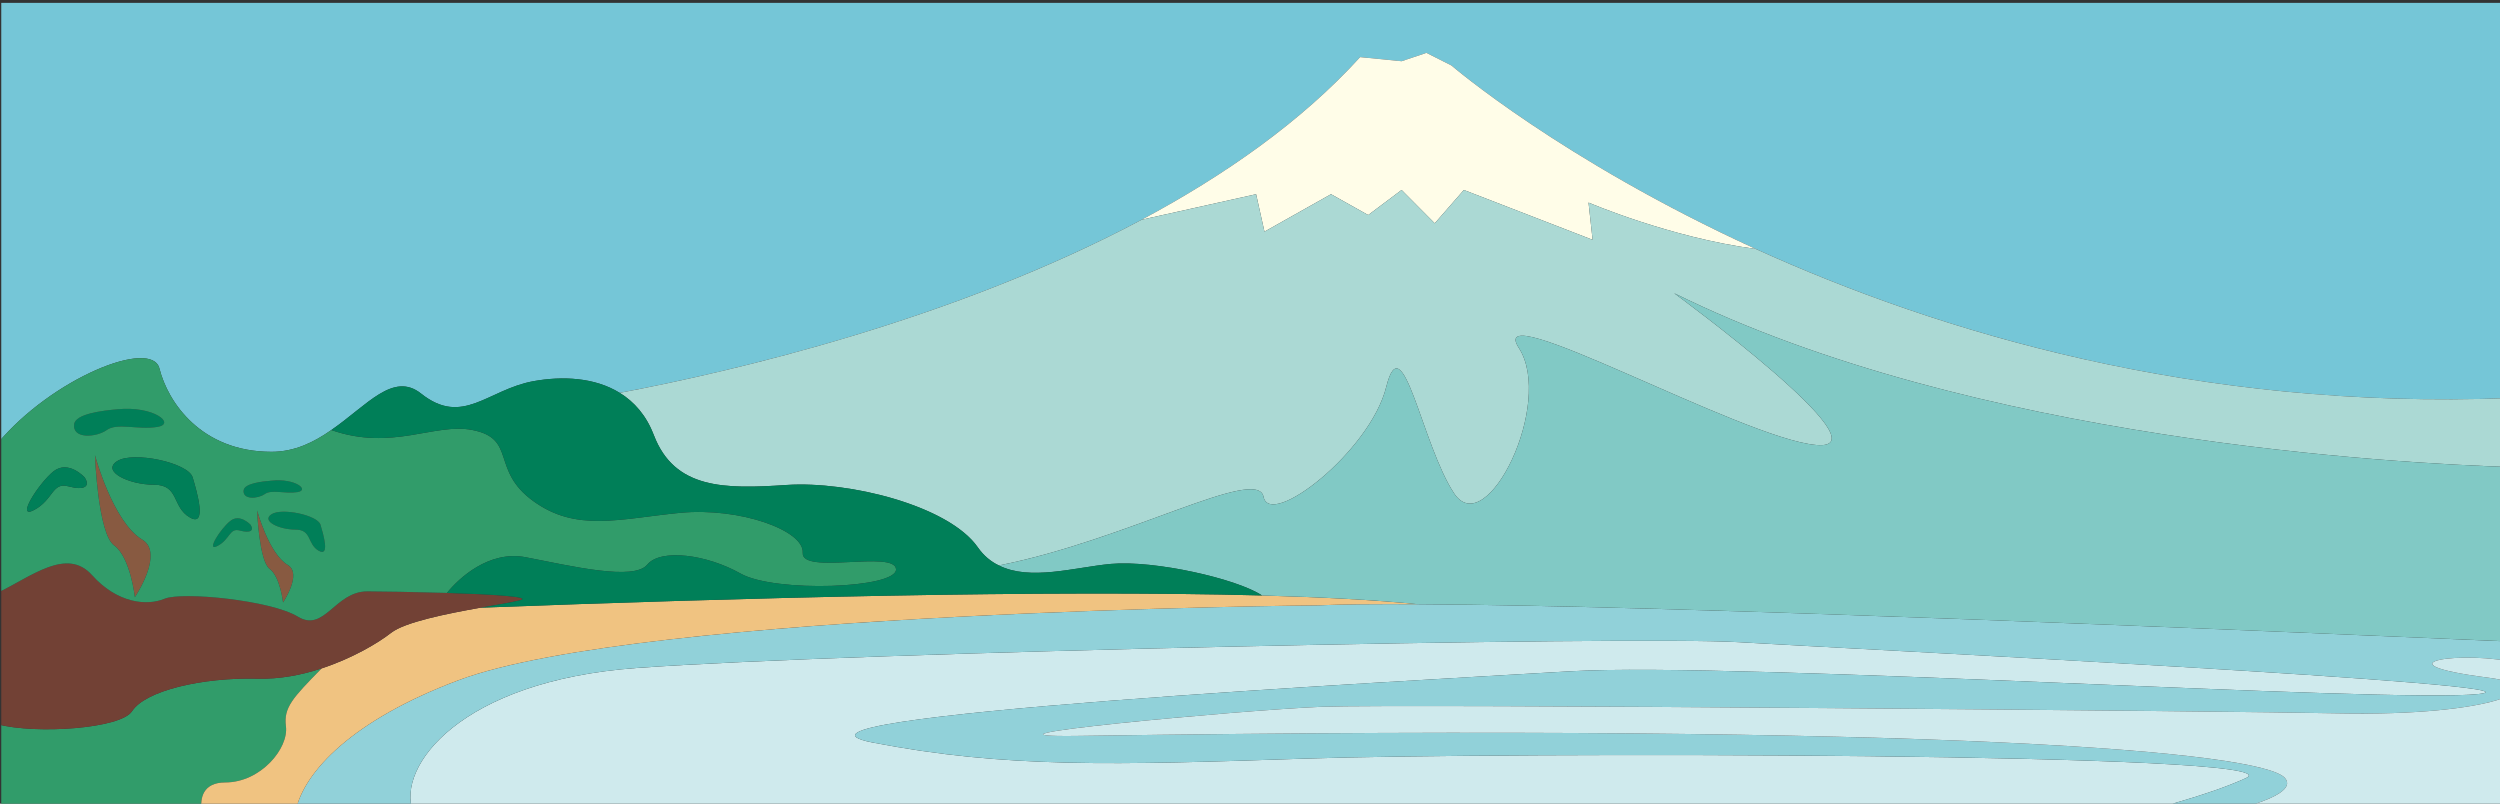
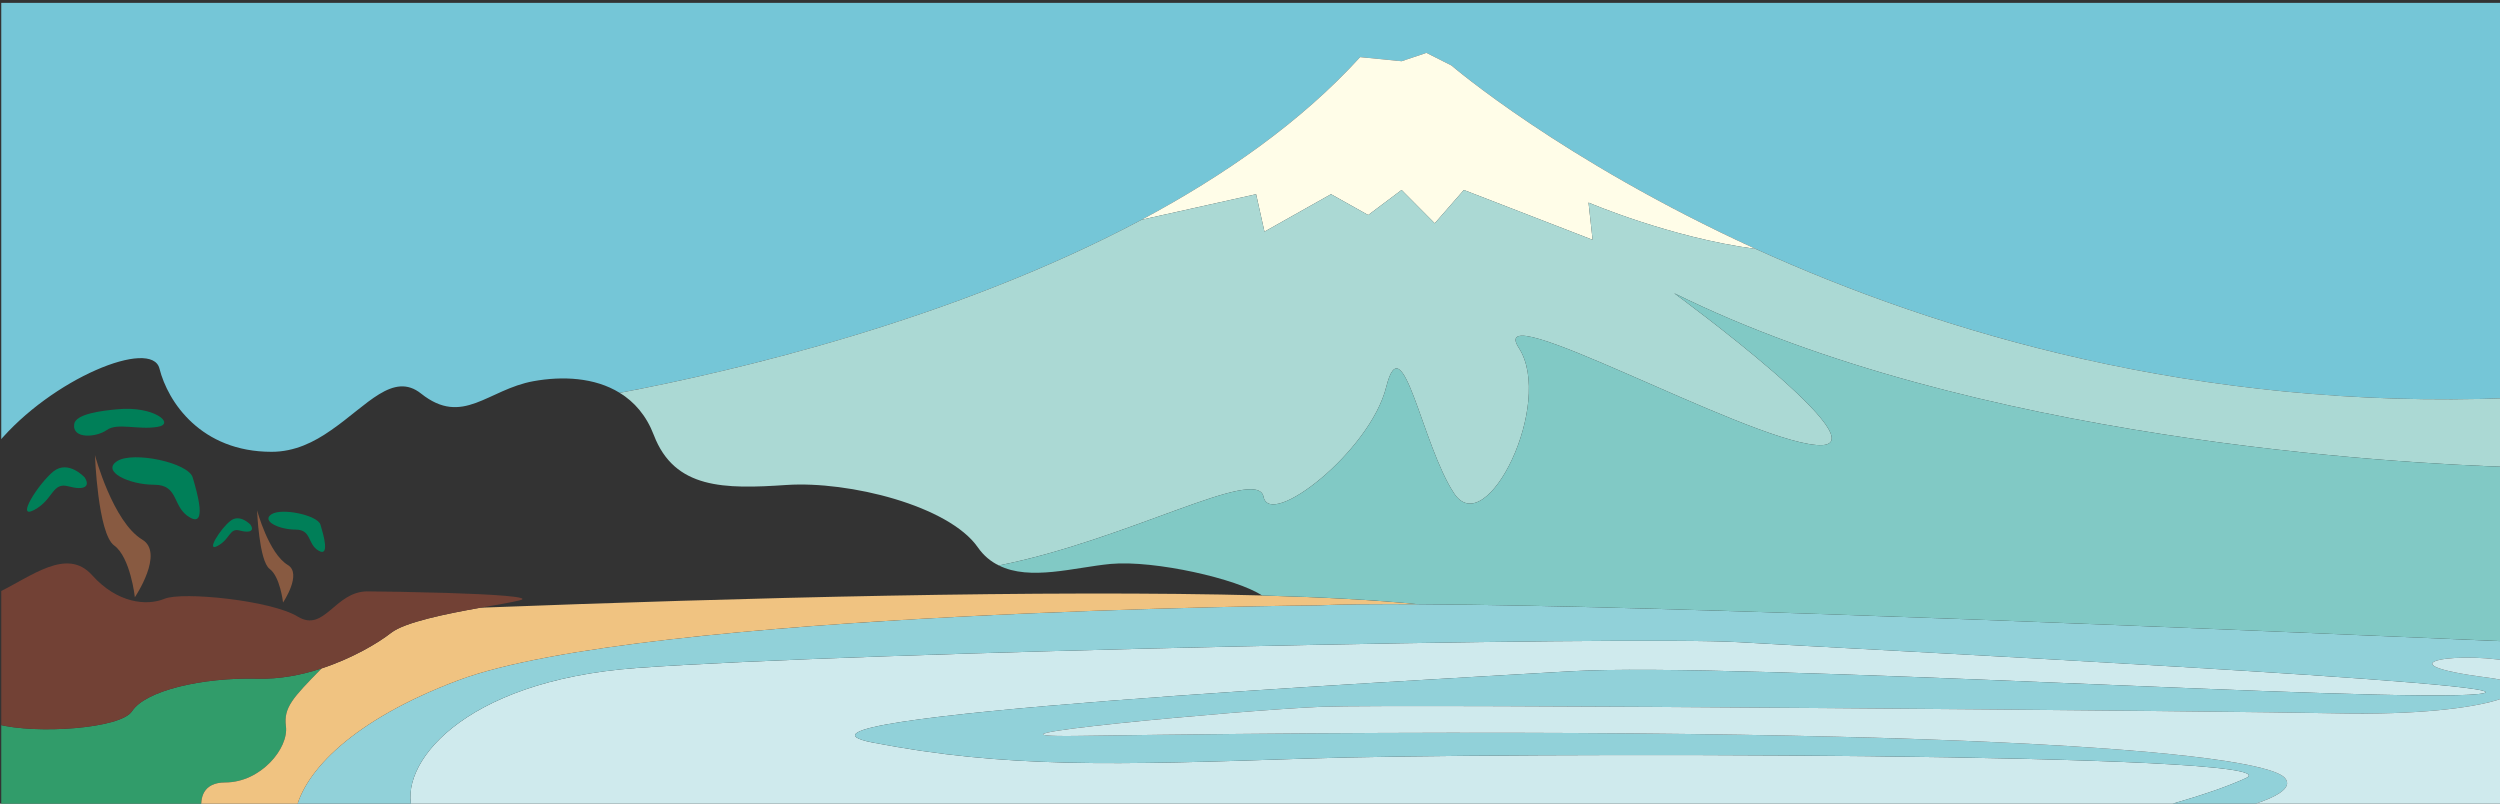
<svg xmlns="http://www.w3.org/2000/svg" xmlns:ns1="http://www.inkscape.org/namespaces/inkscape" xmlns:ns2="http://sodipodi.sourceforge.net/DTD/sodipodi-0.dtd" width="99.057mm" height="31.844mm" viewBox="0 0 99.057 31.844" version="1.1" id="svg8" ns1:version="0.92.0 r" ns2:docname="publicdomainq-0002084oagimh.svg">
  <rect x="0" y="0" width="99.057" height="31.844" fill="#333333" stroke="none" />
  <defs id="defs2">
    <clipPath clipPathUnits="userSpaceOnUse" id="clipPath4825">
      <rect style="opacity:1;fill:#00ff00;fill-opacity:1;fill-rule:nonzero;stroke:none;stroke-width:2;stroke-linecap:square;stroke-linejoin:miter;stroke-miterlimit:4;stroke-dasharray:none;stroke-dashoffset:0;stroke-opacity:1;paint-order:normal" id="rect4827" width="374.39" height="120.357" x="119.811" y="274.334" />
    </clipPath>
  </defs>
  <ns2:namedview id="base" pagecolor="#ffffff" bordercolor="#666666" borderopacity="1.0" ns1:pageopacity="0.0" ns1:pageshadow="2" ns1:zoom="1.979899" ns1:cx="261.85116" ns1:cy="110.25252" ns1:document-units="mm" ns1:current-layer="layer1" showgrid="false" showguides="false" ns1:snap-global="false" ns1:pagecheckerboard="true" ns1:window-width="1887" ns1:window-height="1015" ns1:window-x="0" ns1:window-y="23" ns1:window-maximized="0" />
  <g ns1:label="Layer 1" ns1:groupmode="layer" id="layer1" transform="translate(79.241,-121.124)">
    <g id="Layer_1" transform="matrix(0.265,0,0,0.265,-110.941,48.539)" clip-path="url(#clipPath4825)">
      <path id="path4592" d="m 314.838,387.332 c 28.505,-0.963 148.831,-0.963 140.625,2.897 -5.653,2.637 -16.031,5.301 -22.036,6.722 0,0 -0.022,0 -0.063,0 l -252,-1.674 c -2.482,-6.763 7.08,-19.547 33.44,-21.494 32.85,-2.405 148.831,-4.816 164.785,-3.86 15.939,0.963 123.229,6.3 110.672,7.748 -12.586,1.449 -111.178,-4.844 -135.817,-3.396 -24.65,1.455 -124.192,6.757 -104.384,10.646 19.828,3.859 36.252,3.367 64.778,2.411" ns1:connector-curvature="0" style="fill:#cfeaed" />
      <path id="path4596" d="m 158.062,350.214 c 0,0 1.737,6.469 4.599,8.171 2.18,1.314 -0.718,5.603 -0.718,5.603 0,0 -0.436,-3.86 -2.004,-5.02 -1.588,-1.16 -1.877,-8.754 -1.877,-8.754" ns1:connector-curvature="0" style="fill:#885a41" />
      <path ns1:connector-curvature="0" style="fill:#75c6d7" d="m 77.423,455.773 c -126.429,0.396 -252.857,1.056 -379.285,1.677 l 1.786,66.244 c 8.121,-9.773 23.082,-15.807 24.236,-11.223 1.251,4.992 6.208,12.445 16.762,12.445 3.459,0 6.357,-1.447 8.93,-3.254 5.337,-3.678 9.254,-8.782 13.43,-5.449 6.23,4.957 9.942,-0.605 16.791,-1.857 4.316,-0.78 9.154,-0.577 12.902,1.744 17.051,-3.221 49.93,-10.906 78.055,-25.889 12.382,-6.623 23.835,-14.62 32.652,-24.309 l 6.201,0.613 3.713,-1.252 3.74,1.891 c 0,0 16.439,14.148 45.492,27.43 27.435,12.459 66.081,24.125 112.768,22.297 z" transform="translate(419.306,-183.456)" id="path4598" ns2:nodetypes="ccccscccccccccccc" />
      <path id="path4600" d="m 357.749,309.764 -19.251,-7.453 -4.352,4.985 -4.958,-4.985 -4.992,3.747 -5.561,-3.115 -9.949,5.597 -1.251,-5.597 -17.101,3.811 c 12.382,-6.623 23.836,-14.618 32.653,-24.307 l 6.201,0.612 3.713,-1.251 3.741,1.89 c 0,0 16.439,14.148 45.492,27.43 -12.762,-1.688 -24.996,-6.934 -24.996,-6.934 l 0.611,5.57" ns1:connector-curvature="0" style="fill:#fffde8" />
      <path id="path4604" d="m 490.261,377.671 c 12.557,-1.448 -94.733,-6.785 -110.672,-7.748 -15.954,-0.956 -131.935,1.455 -164.785,3.86 -26.36,1.947 -35.922,14.731 -33.44,21.494 l -17.537,-0.126 c 1.274,-5.914 8.523,-13.598 24.35,-19.54 27.633,-10.35 128.58,-11.194 128.58,-11.194 3.558,-0.168 8.635,-0.203 14.892,-0.168 39.439,0.203 125.002,3.937 164.384,5.625 l 0.091,3.191 c -7.783,-1.975 -21.986,-0.09 -4.415,2.173 10.351,1.358 0.464,5.794 -22.233,5.33 -15.461,-0.338 -140.147,-1.448 -152.227,-0.984 -12.094,0.492 -57.044,4.669 -36.252,4.352 130.485,-1.919 176.877,2.433 180.267,6.293 2.636,3.016 -10.962,5.738 -17.016,6.786 l -10.821,-0.064 c 6.005,-1.421 16.383,-4.085 22.036,-6.722 8.206,-3.86 -112.12,-3.86 -140.625,-2.897 -28.526,0.956 -44.95,1.448 -64.778,-2.411 -19.808,-3.889 79.734,-9.191 104.384,-10.646 24.639,-1.448 123.231,4.845 135.817,3.396" ns1:connector-curvature="0" style="fill:#91d1d9" />
-       <path id="path4610" d="m 156.052,347.198 c 0.154,-1.019 2.727,-1.308 4.176,-1.421 3.572,-0.38 5.738,1.421 3.86,1.709 -1.857,0.288 -3.86,-0.436 -4.872,0.288 -1.014,0.725 -3.362,0.901 -3.164,-0.576" ns1:connector-curvature="0" style="fill:#007f58" />
      <path id="path4614" d="m 167.709,373.847 c -4.374,4.464 -5.681,5.849 -5.337,8.64 0.443,3.305 -3.768,8.41 -9.07,8.41 -3.389,0 -3.797,2.433 -3.516,4.176 l -30.557,-0.211 v -12.663 c 5.913,1.533 18.471,0.633 20.129,-1.947 1.991,-3.073 10.407,-5.077 18.817,-4.873 3.276,0.085 6.546,-0.548 9.534,-1.532" ns1:connector-curvature="0" style="fill:#319c6a" />
      <path id="path4616" d="m 154.054,351.804 c 1.421,-1.16 3.023,0.554 3.023,0.554 0.577,0.872 0,1.301 -1.602,0.872 -1.562,-0.435 -1.421,1.294 -3.305,2.292 -1.857,1.013 0.436,-2.586 1.884,-3.718" ns1:connector-curvature="0" style="fill:#007f58" />
      <path id="path4618" d="m 162.372,382.487 c -0.344,-2.791 0.963,-4.176 5.337,-8.64 4.612,-1.512 8.501,-3.832 10.378,-5.309 2.067,-1.625 8.36,-2.876 13.373,-3.769 38.68,-1.477 84.607,-2.7 116.859,-1.829 9.008,0.261 16.925,0.668 23.33,1.309 -6.257,-0.035 -11.334,0 -14.892,0.168 0,0 -100.947,0.844 -128.58,11.194 -15.827,5.942 -23.076,13.626 -24.35,19.54 l -14.041,-0.078 c -0.281,-1.743 0.127,-4.176 3.516,-4.176 5.302,0 9.513,-5.105 9.07,-8.41" ns1:connector-curvature="0" style="fill:#f0c381" />
      <path id="path4622" d="m 167.709,373.847 c -2.988,0.984 -6.258,1.617 -9.534,1.532 -8.41,-0.204 -16.826,1.8 -18.817,4.873 -1.658,2.58 -14.216,3.48 -20.129,1.947 v -19.638 c 5.104,-2.46 10.377,-6.87 14.153,-2.665 3.769,4.205 8.178,4.641 10.843,3.537 2.671,-1.104 15.954,0.232 19.926,2.671 3.995,2.434 5.534,-3.775 10.407,-3.775 2.052,0 7.045,0.092 11.889,0.232 6.638,0.204 12.958,0.583 10.899,1.104 -1.189,0.295 -3.368,0.675 -5.886,1.104 -5.013,0.893 -11.306,2.144 -13.373,3.769 -1.877,1.477 -5.766,3.797 -10.378,5.309" ns1:connector-curvature="0" style="fill:#724135" />
      <path id="path4624" d="m 137.151,335.104 c 5.485,-0.555 8.838,2.207 5.977,2.637 -2.904,0.464 -5.977,-0.668 -7.545,0.464 -1.539,1.104 -5.195,1.399 -4.865,-0.894 0.224,-1.539 4.197,-2.003 6.433,-2.207" ns1:connector-curvature="0" style="fill:#007f58" />
      <path id="path4626" d="m 391.177,340.44 c -11.096,-0.963 -49.781,-22.703 -44.446,-14.491 5.302,8.234 -4.843,28.99 -9.681,21.741 -4.817,-7.25 -7.721,-25.601 -10.154,-15.954 -2.405,9.689 -17.395,21.29 -18.351,16.447 -0.929,-4.669 -20.384,6.468 -39.579,10.265 -1.195,-0.577 -2.264,-1.449 -3.136,-2.7 -4.339,-6.229 -19.245,-9.942 -28.582,-9.331 -9.316,0.633 -16.763,0.633 -19.863,-7.453 -1.132,-2.96 -2.933,-4.985 -5.105,-6.32 17.051,-3.221 49.929,-10.907 78.054,-25.89 l 17.101,-3.811 1.251,5.597 9.949,-5.597 5.561,3.115 4.992,-3.747 4.958,4.985 4.352,-4.985 19.251,7.453 -0.611,-5.57 c 0,0 12.234,5.246 24.996,6.934 27.435,12.459 66.08,24.124 112.767,22.296 l 0.317,10.321 c -16.854,-0.519 -80.754,-3.937 -125.29,-26.008 0,0 32.358,23.688 21.249,22.703" ns1:connector-curvature="0" style="fill:#abd9d4" />
      <path id="path4628" d="m 133.818,341.952 c 0,0 2.665,9.971 7.074,12.636 3.361,2.004 -1.104,8.613 -1.104,8.613 0,0 -0.661,-5.976 -3.101,-7.741 -2.44,-1.766 -2.869,-13.508 -2.869,-13.508" ns1:connector-curvature="0" style="fill:#885a41" />
      <path id="path4630" d="m 163.8,353.09 c -2.434,0 -5.161,-1.286 -3.572,-2.299 1.54,-0.984 6.876,0.141 7.312,1.567 0.436,1.45 1.449,4.902 -0.288,3.882 -1.716,-1.013 -0.991,-3.15 -3.452,-3.15" ns1:connector-curvature="0" style="fill:#007f58" />
-       <path id="path4632" d="m 142.663,346.382 c 3.77,0 2.658,3.34 5.33,4.88 2.637,1.561 1.098,-3.776 0.436,-5.977 -0.66,-2.208 -8.901,-3.951 -11.278,-2.439 -2.433,1.54 1.765,3.536 5.512,3.536 z m 14.414,5.976 c 0,0 -1.602,-1.714 -3.023,-0.554 -1.448,1.132 -3.741,4.731 -1.884,3.718 1.884,-0.998 1.743,-2.727 3.305,-2.292 1.602,0.429 2.179,0 1.602,-0.872 z m 41.162,4.867 c -5.534,-1.07 -10.027,3.164 -11.792,5.336 -4.844,-0.14 -9.837,-0.232 -11.889,-0.232 -4.873,0 -6.412,6.209 -10.407,3.775 -3.972,-2.439 -17.255,-3.775 -19.926,-2.671 -2.665,1.104 -7.074,0.668 -10.843,-3.537 -3.776,-4.205 -9.049,0.205 -14.153,2.665 v -22.324 c 8.121,-9.773 23.083,-15.806 24.237,-11.222 1.251,4.992 6.208,12.445 16.762,12.445 3.459,0 6.356,-1.448 8.929,-3.255 9.134,3.192 15.462,-1.132 21.115,0 6.645,1.314 2.672,5.977 9.078,10.617 6.433,4.669 12.838,2.665 21.922,1.765 9.071,-0.865 18.613,2.665 18.374,5.97 -0.225,3.339 13.718,-0.429 13.95,2.439 0.231,2.898 -18.148,3.565 -23.253,0.661 -5.076,-2.861 -11.946,-3.755 -13.949,-1.322 -1.998,2.434 -11.279,0.226 -18.155,-1.11 z m -35.578,1.16 c -2.862,-1.702 -4.599,-8.171 -4.599,-8.171 0,0 0.289,7.594 1.877,8.754 1.568,1.16 2.004,5.02 2.004,5.02 0,0 2.898,-4.289 0.718,-5.603 z m -32.815,-11.764 c 2.432,0.661 3.304,0 2.432,-1.336 0,0 -2.432,-2.665 -4.662,-0.899 -2.207,1.793 -5.751,7.304 -2.875,5.765 2.875,-1.533 2.672,-4.205 5.105,-3.53 z m 11.046,7.967 c -4.409,-2.665 -7.074,-12.636 -7.074,-12.636 0,0 0.429,11.742 2.869,13.508 2.44,1.765 3.101,7.741 3.101,7.741 0,0 4.465,-6.609 1.104,-8.613 z m 18.324,-6.814 c 1.012,-0.724 3.015,0 4.872,-0.288 1.878,-0.288 -0.288,-2.089 -3.86,-1.709 -1.449,0.113 -4.022,0.402 -4.176,1.421 -0.198,1.477 2.15,1.301 3.164,0.576 z m -16.088,-10.033 c 2.861,-0.43 -0.492,-3.192 -5.977,-2.637 -2.236,0.204 -6.209,0.668 -6.433,2.207 -0.33,2.293 3.326,1.998 4.865,0.894 1.568,-1.132 4.641,0 7.545,-0.464 z m 17.1,13.05 c -1.589,1.013 1.138,2.299 3.572,2.299 2.461,0 1.736,2.137 3.452,3.15 1.737,1.02 0.724,-2.432 0.288,-3.882 -0.436,-1.426 -5.772,-2.551 -7.312,-1.567" ns1:connector-curvature="0" style="fill:#319c6a" />
      <path id="path4634" d="m 346.731,325.949 c -5.335,-8.212 33.35,13.528 44.446,14.491 11.109,0.985 -21.249,-22.703 -21.249,-22.703 44.536,22.071 108.436,25.489 125.29,26.008 l 0.815,26.129 c -39.382,-1.688 -124.945,-5.422 -164.384,-5.625 -6.405,-0.641 -14.322,-1.048 -23.33,-1.309 -3.656,-2.461 -16.045,-5.308 -22.626,-4.717 -5.421,0.513 -12.058,2.573 -16.727,0.225 19.195,-3.797 38.65,-14.934 39.579,-10.265 0.956,4.843 15.946,-6.758 18.351,-16.447 2.433,-9.647 5.337,8.704 10.154,15.954 4.838,7.249 14.983,-13.507 9.681,-21.741" ns1:connector-curvature="0" style="fill:#81c9c5" />
      <path id="path4636" d="m 461.264,390.229 c -3.39,-3.86 -49.782,-8.212 -180.267,-6.293 -20.792,0.317 24.158,-3.86 36.252,-4.352 12.08,-0.464 136.766,0.646 152.227,0.984 22.697,0.464 32.584,-3.972 22.233,-5.33 -17.571,-2.263 -3.368,-4.148 4.415,-2.173 l 0.746,24.293 -52.622,-0.343 c 6.054,-1.048 19.652,-3.77 17.016,-6.786" ns1:connector-curvature="0" style="fill:#cfeaed" />
-       <path id="path4640" d="m 186.447,362.561 c 1.765,-2.172 6.258,-6.406 11.792,-5.336 6.876,1.336 16.157,3.544 18.155,1.11 2.003,-2.433 8.873,-1.539 13.949,1.322 5.105,2.904 23.484,2.237 23.253,-0.661 -0.232,-2.868 -14.175,0.9 -13.95,-2.439 0.239,-3.305 -9.303,-6.835 -18.374,-5.97 -9.084,0.9 -15.489,2.904 -21.922,-1.765 -6.406,-4.64 -2.433,-9.303 -9.078,-10.617 -5.653,-1.132 -11.981,3.192 -21.115,0 5.337,-3.678 9.254,-8.782 13.43,-5.449 6.23,4.957 9.942,-0.605 16.791,-1.857 4.316,-0.78 9.154,-0.576 12.902,1.745 2.172,1.335 3.973,3.36 5.105,6.32 3.1,8.086 10.547,8.086 19.863,7.453 9.337,-0.611 24.243,3.102 28.582,9.331 0.872,1.251 1.941,2.123 3.136,2.7 4.669,2.348 11.306,0.288 16.727,-0.225 6.581,-0.591 18.97,2.256 22.626,4.717 -32.252,-0.871 -78.179,0.352 -116.859,1.829 2.518,-0.429 4.697,-0.809 5.886,-1.104 2.059,-0.521 -4.261,-0.9 -10.899,-1.104" ns1:connector-curvature="0" style="fill:#007f58" />
      <path id="path4642" d="m 147.993,351.262 c -2.672,-1.54 -1.56,-4.88 -5.33,-4.88 -3.747,0 -7.945,-1.996 -5.512,-3.536 2.377,-1.512 10.618,0.231 11.278,2.439 0.662,2.201 2.201,7.538 -0.436,5.977" ns1:connector-curvature="0" style="fill:#007f58" />
      <path id="path4644" d="m 132.278,345.285 c 0.872,1.336 0,1.997 -2.432,1.336 -2.433,-0.675 -2.23,1.997 -5.105,3.53 -2.876,1.539 0.668,-3.972 2.875,-5.765 2.23,-1.766 4.662,0.899 4.662,0.899" ns1:connector-curvature="0" style="fill:#007f58" />
    </g>
  </g>
</svg>